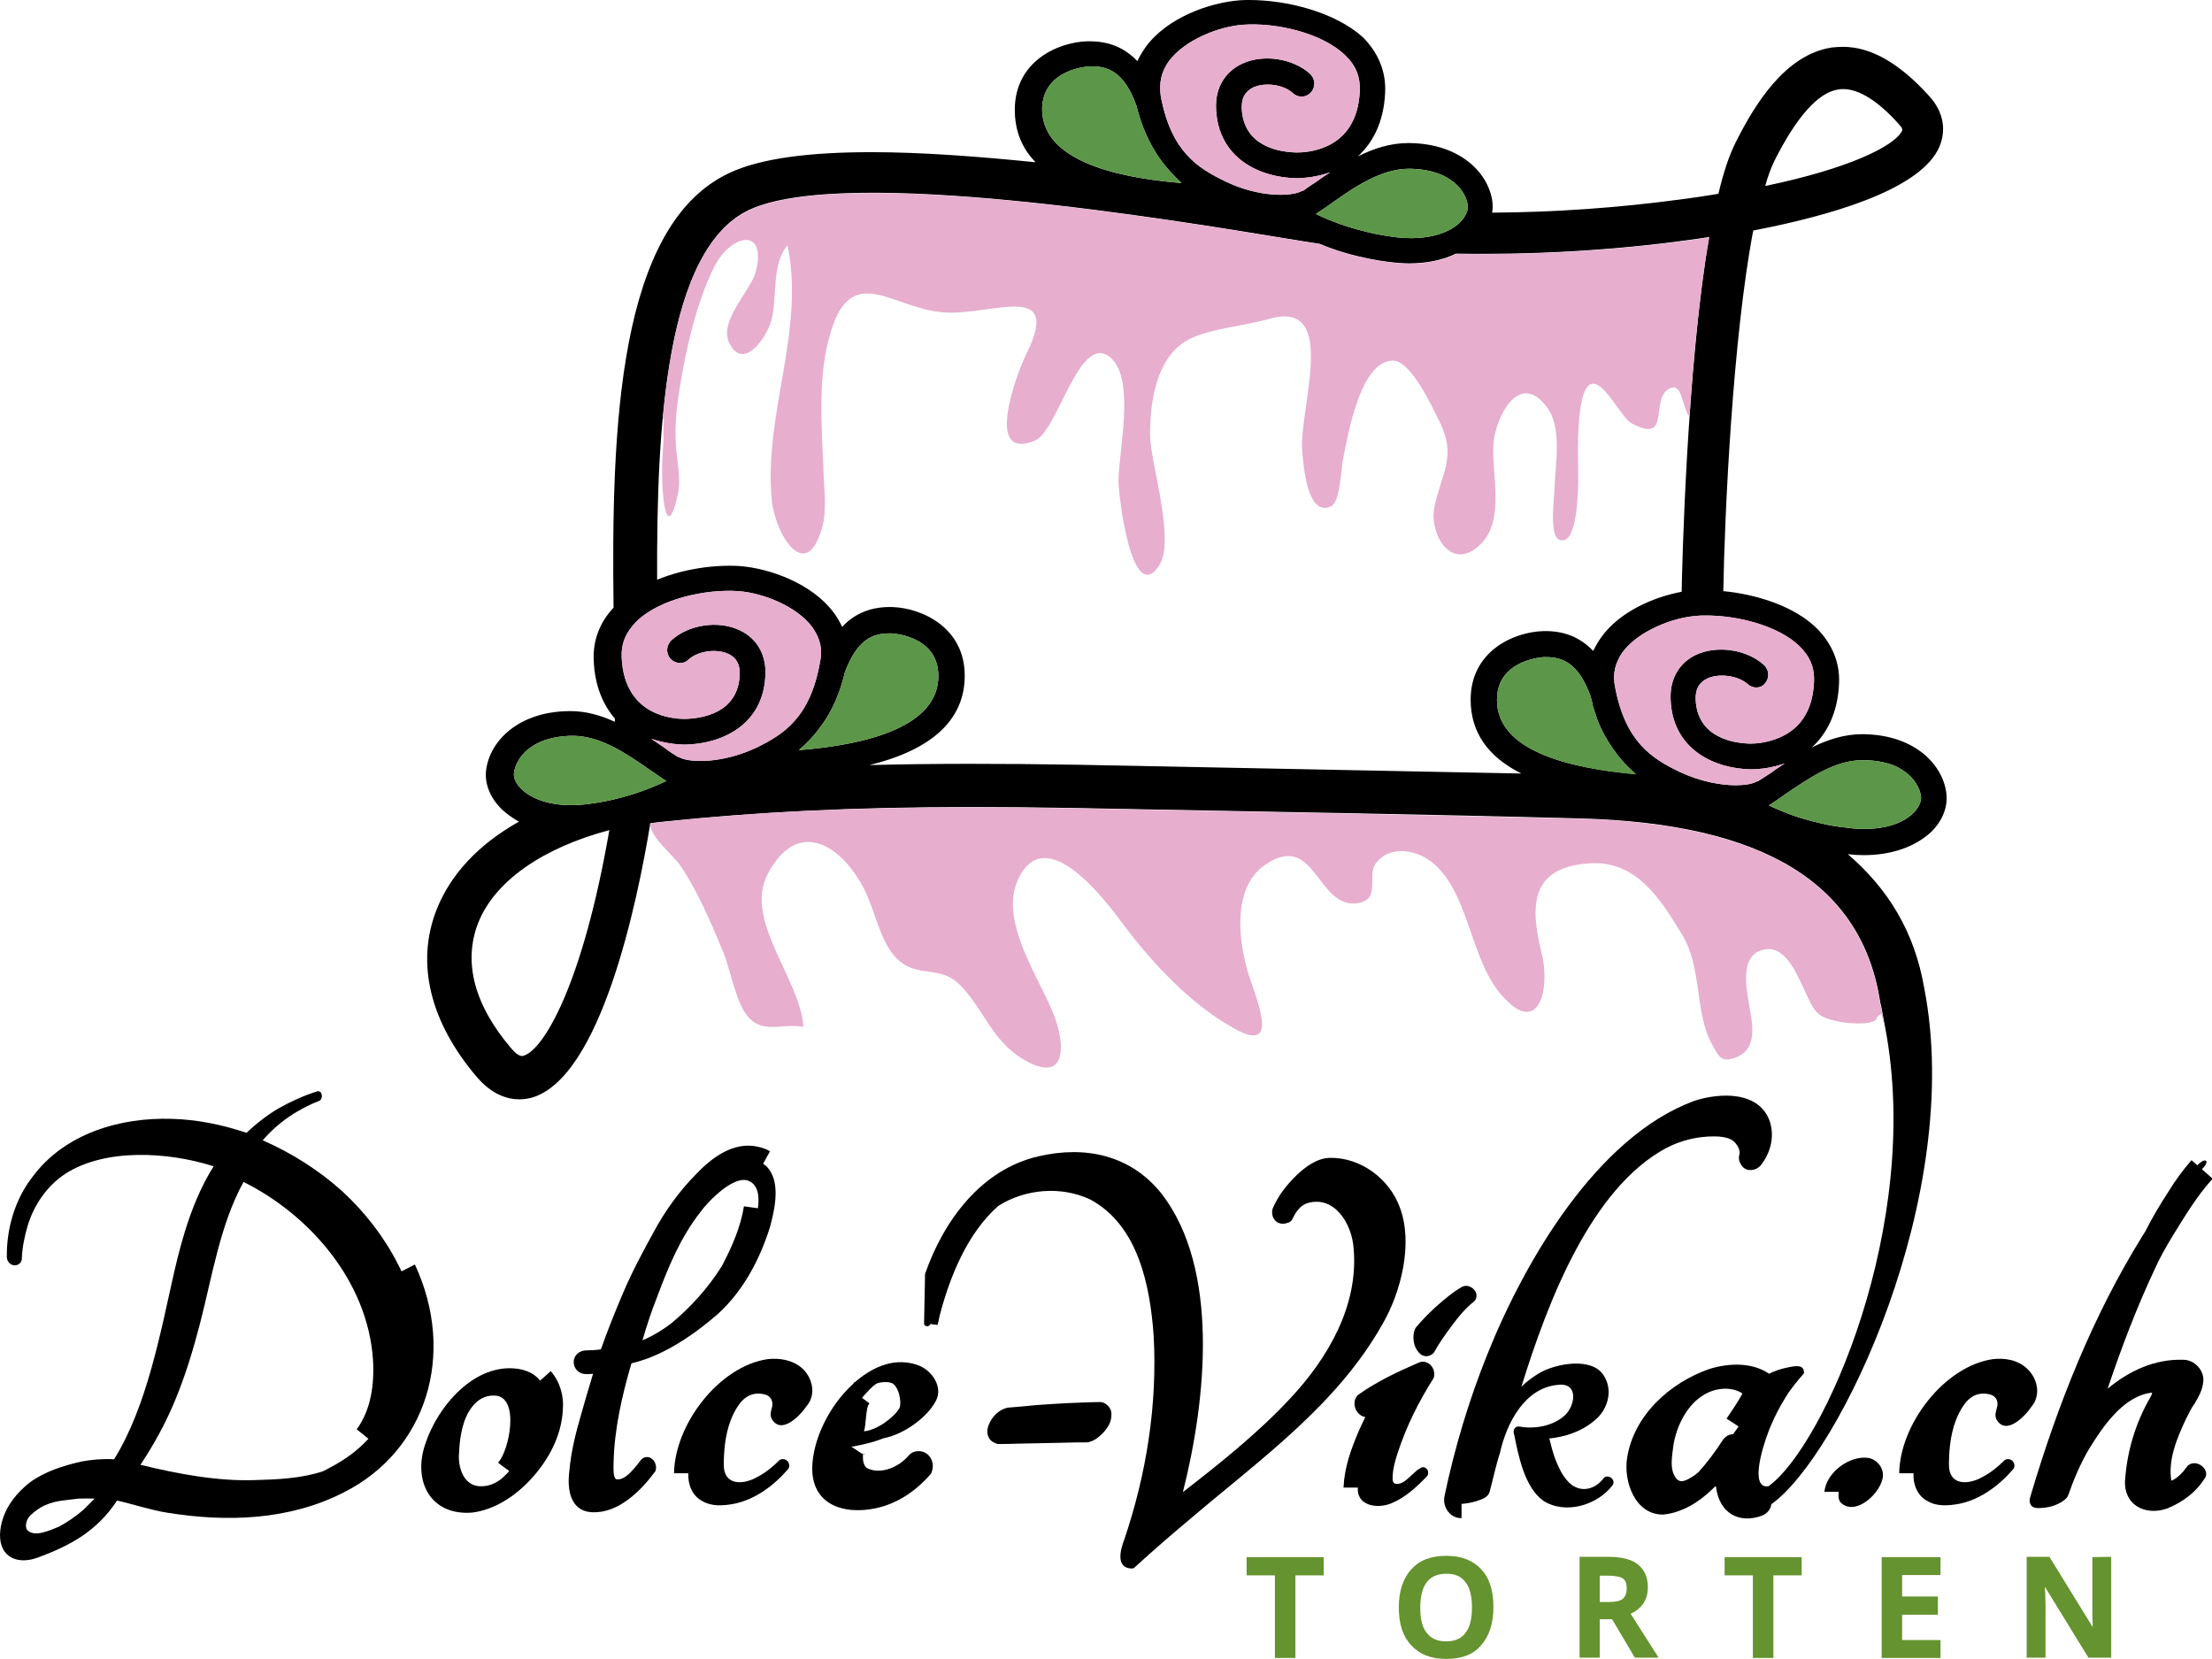
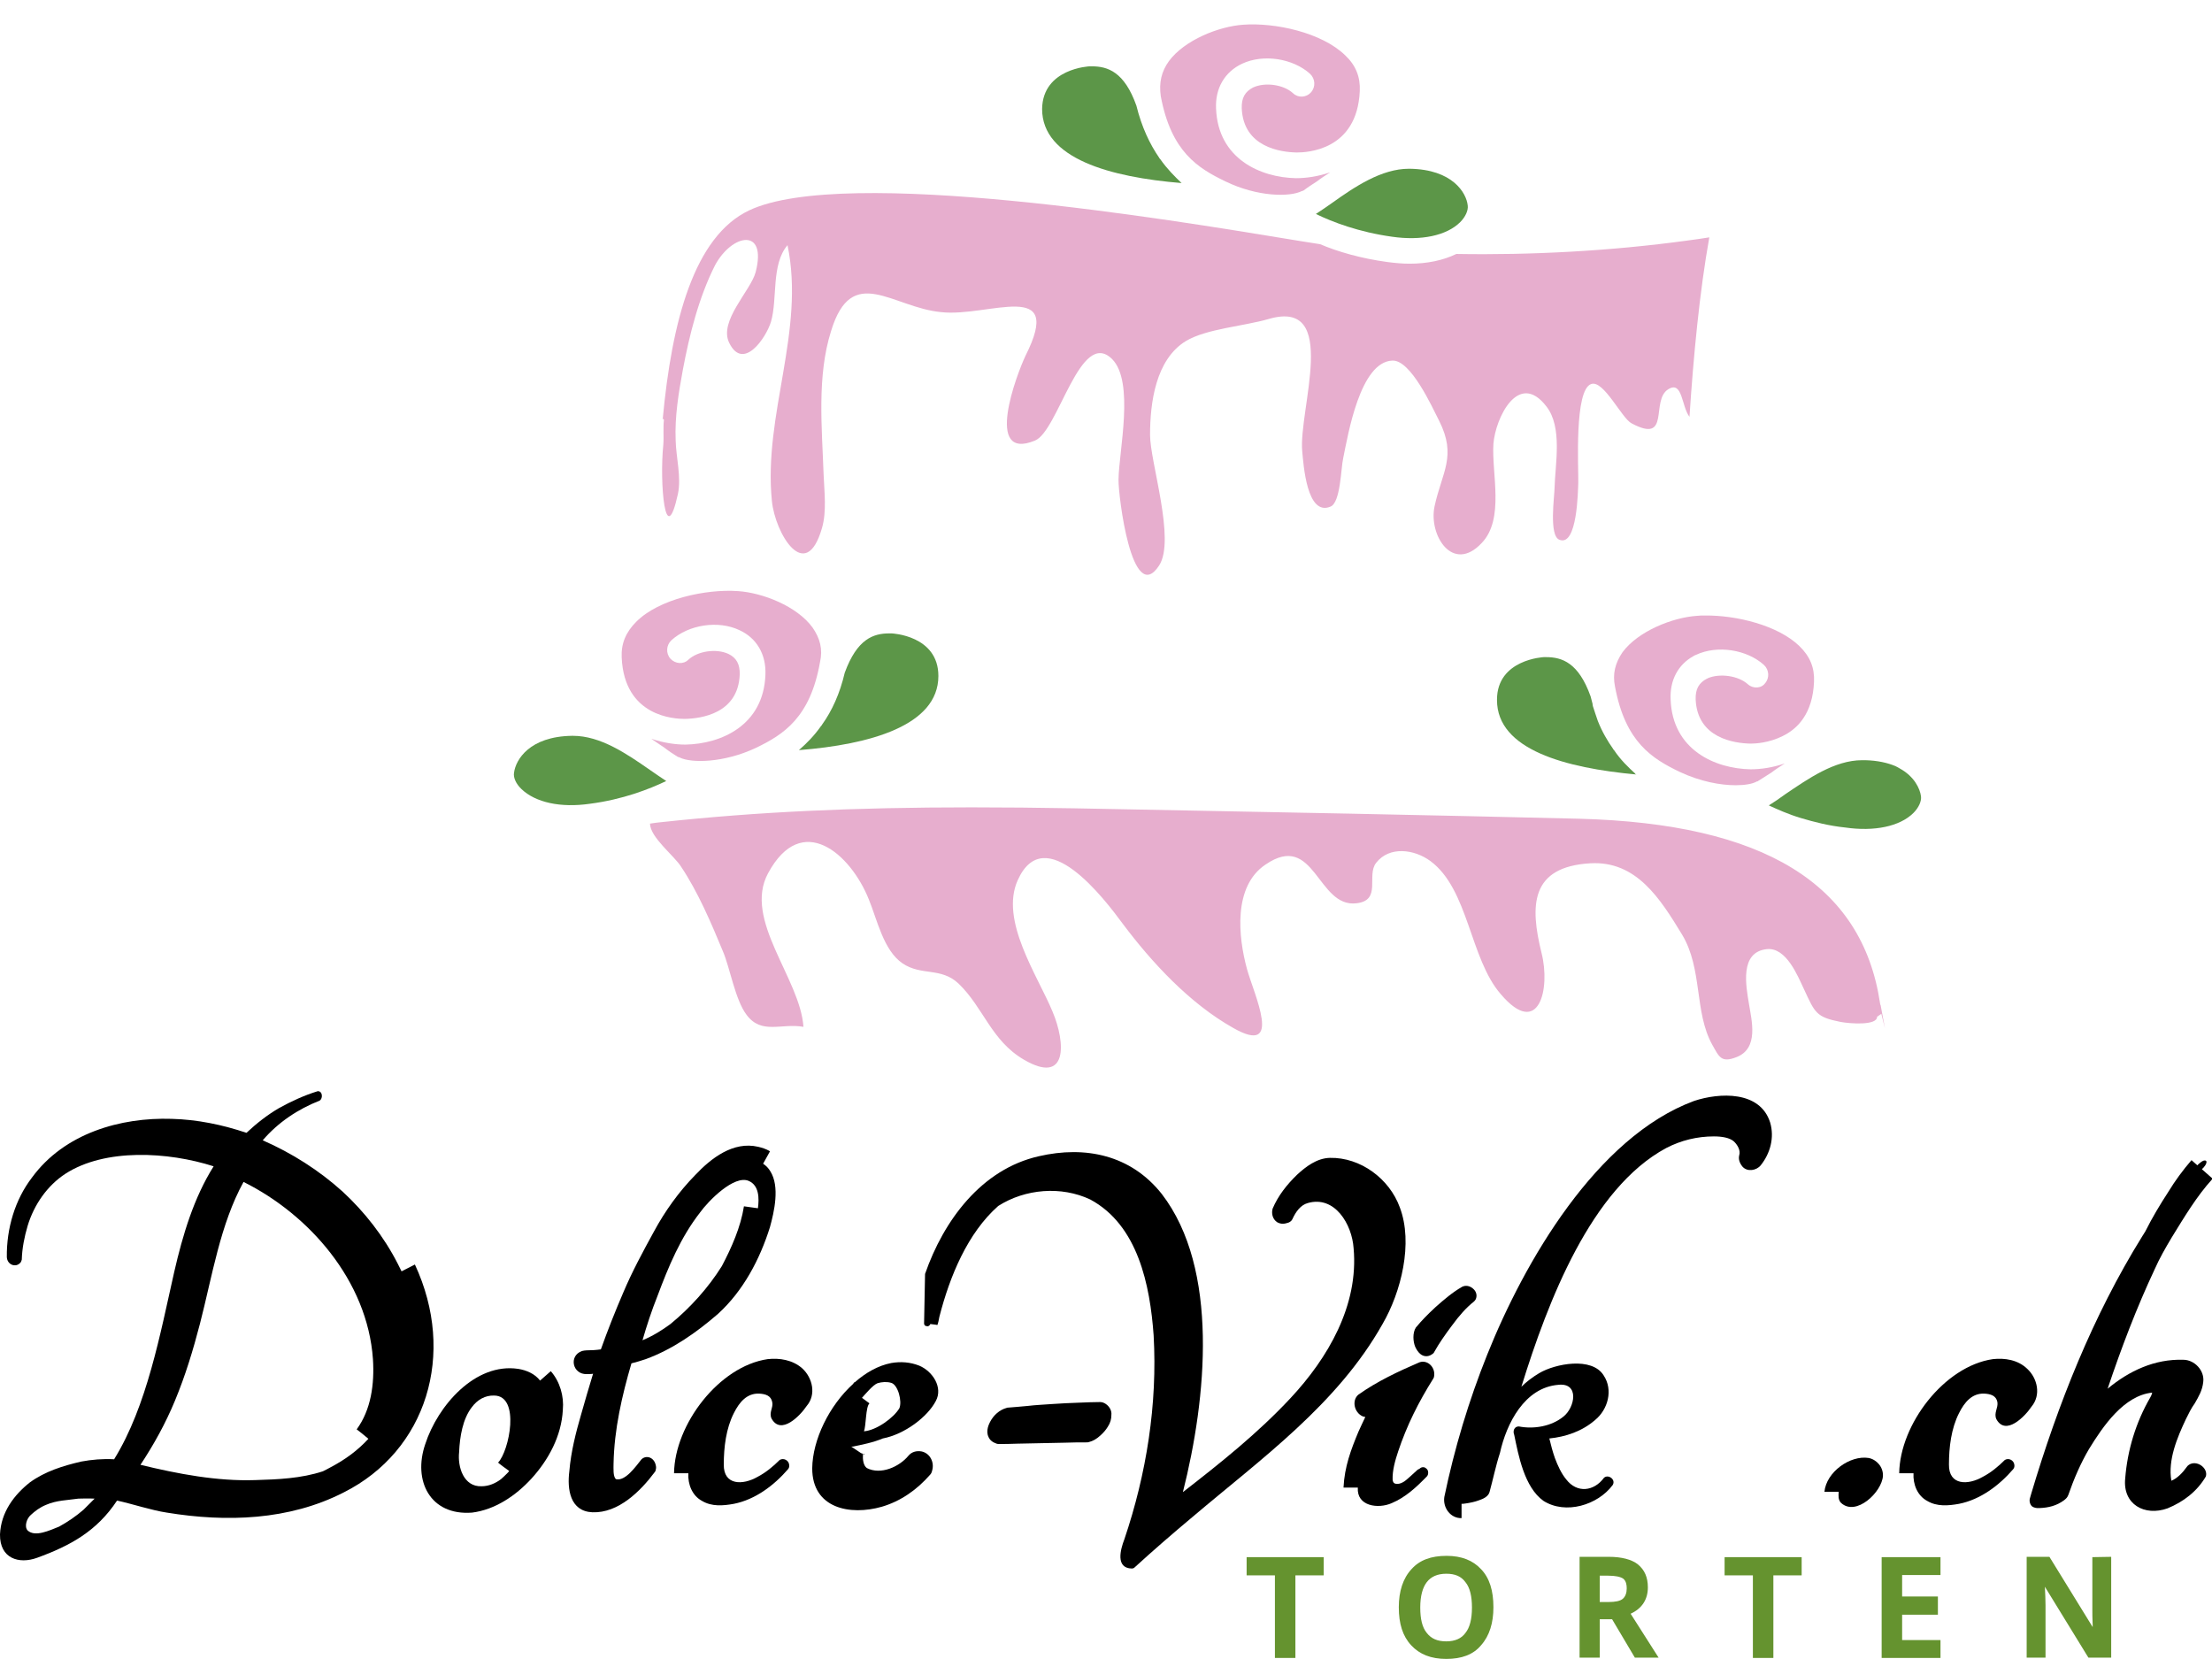
<svg xmlns="http://www.w3.org/2000/svg" version="1.1" id="Ebene_1_Kopie_2_Kopie" x="0px" y="0px" viewBox="0 0 680.3 510.2" style="enable-background:new 0 0 680.3 510.2;" xml:space="preserve">
  <style type="text/css">
	.st0{fill:#65932F;}
	.st1{fill:#5C9648;}
	.st2{fill:#E7AECE;}
	.st3{fill:none;}
</style>
  <g>
    <g>
      <path d="M574.7,448.4c-5.7-0.9-13,4.3-13.6,10.4h4.4c-0.1,1.1-0.2,2.5,0.7,3.4c4.6,4.3,12.6-3.3,12.9-8.3    C579.2,451.2,577.2,448.9,574.7,448.4z" />
-       <path d="M591.8,303.9c-3-17.4-11.1-30.5-23.5-41.2c1.7,0.2,3.4,0.3,4.9,0.3c8.6,0,15.9-2.6,20.8-7.2c3.5-3.5,5.1-7.7,4.6-11.8    c-1-8.6-9.5-18-25.5-18.2c-0.1,0-0.2,0-0.4,0c-5.5,0-10.7,1.7-15.5,4.1c4.5-4.1,8-10.4,8.4-19.7c0.3-6.5-2.2-12.3-6.9-17    c-6.8-6.7-18.3-10.4-28.7-11.4c0.4-23.7,2.9-77.8,9.2-110.9c23.3-4.5,49.9-12.1,56.7-24.6c3-5.7,2-11.9-2.8-17    c-9.1-10-17.8-14.9-26.3-14.9c-1.1,0-2.2,0.1-3.4,0.2c-14.4,2.2-23.7,17.5-29.5,29c-2.1,4.1-3.9,9.6-5.4,16    c-3.6,0.6-7.4,1.2-11.4,1.7c-19.2,2.6-39.1,4-58.2,4.1c0.2-1.1,0.2-2.2,0.1-3.2c-1-8.6-9.5-18-25.5-18.2c-0.1,0-0.2,0-0.4,0    c-5.5,0-10.7,1.7-15.5,4.1c4.5-4.1,8-10.4,8.4-19.7c0.3-6.5-2.2-12.3-6.9-17C410.5,3.7,395.8,0,384.2,0c-1,0-2,0-3,0.1    c-9.2,0.7-22.2,5.3-28.8,14.3c-1,1.4-1.9,2.9-2.6,4.4c-3.9-4.1-8.7-6.1-14.7-6.1c-0.3,0-0.6,0-0.8,0c-8.9,0.3-22.2,6.1-22.2,21.1    c0,6.3,2.1,11.7,6.4,16.1c-17.9-1.8-35.2-3.1-50.5-3.1c-18.6,0-34.1,1.8-43.9,6.5c-34.1,16.2-36.1,78.6-35.4,133.6    c-4.3,4.5-6.4,10.2-6.1,16.2c0.3,8,3,13.8,6.5,17.9c0,0.3,0,0.6,0,1c-4.3-2-8.9-3.3-13.7-3.3c-0.1,0-0.2,0-0.4,0    c-16,0.2-24.5,9.6-25.5,18.2c-0.5,4.1,1.2,8.3,4.6,11.8c1.6,1.5,3.5,2.9,5.5,4c-12.3,6.9-21,16.1-25.3,27    c-6.5,16.4-2.1,34.7,12.5,51.7c4.5,5.2,9.2,6.7,12.9,6.7c1.6,0,3-0.3,3.8-0.5c21.3-6.1,32.5-60,36.5-84.4c1.4-0.2,2.7-0.4,4-0.5    c28.8-3,58.4-4.5,94.9-4.5c10,0,20.5,0.1,31.8,0.3l15.7,0.3c42.2,0.8,94.8,1.7,139.4,2.9c56.7,1.5,86.9,20,92.5,56.7    c0,0.3,0.1,0.5,0.2,0.7l1.3,7c11.5,60.4-18.8,128.7-35.9,141c-0.4,0-0.7,0-1,0c-5-0.9,0.5-16,1.8-18.8c1.2-2.9,2.7-5.7,4.3-8.3    c1.6-2.7,3.6-5.1,5.6-7.4c0.2-0.2,0.3-0.4,0.2-0.6c0-3-4.4-1.5-6.1-1.2c-1.5,0.4-3.1,0.9-4.6,1.7c-5.3-3.6-12.4-3.3-18.3-1.5    c-12.2,4.2-23.4,14.3-25.4,27.5c-1.1,7.2,2.5,17.4,11.1,17.3c5.6-0.5,10.8-3.7,14.7-7.4c0.5-0.5,1-1,1.5-1.4c0,0.2,0,0.4,0.1,0.5    c1,7.8,7,11.3,14.2,8.6c1.5-0.6,2.6-2,2.8-3.5C565.7,447.8,604.2,367.6,591.8,303.9z M545.7,49.5c6.9-13.7,13.6-21.2,19.8-22    c0.5-0.1,0.9-0.1,1.4-0.1c4.8,0,10.7,3.6,17.1,10.8c1.3,1.4,1.1,1.7,0.9,2.2c-2.6,4.7-16.5,11.5-42,16.8    C543.7,54.2,544.7,51.6,545.7,49.5z M433.3,51.9c0.1,0,0.2,0,0.3,0c13.1,0.2,17.4,7.4,17.8,11.3c0.2,1.5-0.7,3.5-2.3,5.1    c-4.2,4.2-12.1,5.8-21,4.5c-10.1-1.4-18.3-4.5-23.4-7c1.6-1,3.4-2.3,5-3.4C416.7,57.4,424.9,51.9,433.3,51.9z M359.5,18.8    c4.8-6.5,15.4-10.7,22.9-11.2c9.8-0.7,24.1,2.4,31.3,9.4c3.3,3.1,4.7,6.7,4.5,11c-0.8,18.3-16.3,18.9-19.4,18.9    c-4.9-0.1-16.4-1.6-16.9-13.6c-0.1-3.2,1-5.1,3.5-6.4c3.7-1.7,9.4-0.9,12.3,1.8c1.6,1.5,4.1,1.3,5.5-0.3c1.5-1.7,1.3-4.2-0.3-5.7    c-5.2-4.7-14.3-6.2-20.9-3.1c-5.3,2.5-8.3,7.5-8,13.8c0.6,15.4,13.6,21.2,24.6,21.4c3.1,0,6.7-0.5,10.5-1.8    c-1.4,0.9-2.8,1.8-4.1,2.8c-1.4,0.9-2.8,1.8-4.1,2.8c-0.2,0.1-0.4,0.1-0.6,0.2c-3.6,1.8-13.5,1.8-23.4-3    c-8.5-4.1-16.7-9.1-19.9-26.2C356.4,25.4,357.2,22,359.5,18.8z M335.1,20.4c0.2,0,0.5,0,0.7,0c4.9,0,10,1.7,13.7,12.1    c1.6,6.5,4.1,11.8,7,16l0.1,0.2l0.2,0.2c2.1,3,4.4,5.3,6.6,7.4c-21.9-1.8-42.9-7.5-42.9-22.8C320.7,21,335.1,20.4,335.1,20.4z     M161,324.7c-0.4,0.1-1.5,0.4-3.7-2.2C145.9,309.2,142.4,296,147,284c5.1-13.1,20.1-23.3,40.4-28.7    C179.2,302.8,167.2,322.9,161,324.7z M181.4,247.2c-9,1.3-16.7-0.4-21-4.5c-1.7-1.6-2.6-3.6-2.3-5.1c0.5-3.9,4.7-11.1,17.8-11.3    c0.1,0,0.2,0,0.3,0c8.5,0,16.5,5.5,23.7,10.5c1.7,1.2,3.5,2.4,5,3.4C199.7,242.7,191.5,245.9,181.4,247.2z M232.5,230    c-10,4.7-19.9,4.7-23.4,3c-0.2-0.1-0.4-0.2-0.6-0.2c-1.3-0.8-2.7-1.7-4.1-2.8c-1.3-0.9-2.7-1.8-4.1-2.8c3.8,1.3,7.5,1.8,10.5,1.8    c11-0.2,24-5.9,24.6-21.4c0.3-6.3-2.7-11.4-8-13.8c-6.5-3.1-15.6-1.7-20.9,3.1c-1.6,1.5-1.8,4-0.3,5.7c1.5,1.6,4,1.8,5.5,0.3    c2.9-2.7,8.6-3.5,12.3-1.8c2.5,1.2,3.6,3.2,3.5,6.4c-0.5,12-11.9,13.5-16.9,13.6c-3.1,0-18.6-0.6-19.4-18.9    c-0.2-4.3,1.3-7.8,4.5-11c7-7,21.4-10.1,31.3-9.4c7.5,0.5,18.1,4.6,22.9,11.2c2.3,3.3,3.2,6.7,2.3,10.6    C249.2,220.7,241,225.9,232.5,230z M252.5,223.3l0.2-0.2l0.1-0.2c3.1-4.3,5.5-9.6,7-16c3.8-10.4,8.8-12.1,13.7-12.1    c0.2,0,0.5,0,0.7,0c0.1,0,14.4,0.6,14.4,13.1c0,15.3-21.2,21.1-42.9,22.8C248.1,228.6,250.4,226.3,252.5,223.3z M347.1,235.5    l-15.7-0.3c-23.9-0.4-44.8-0.4-64,0.1c19.5-4.8,29.3-14.1,29.3-27.5c0-14.9-13.3-20.8-22.2-21.1c-6.3-0.2-11.5,1.8-15.5,6.1    c-0.7-1.5-1.5-3-2.6-4.4c-6.6-8.9-19.6-13.6-28.8-14.3c-7.7-0.5-17.3,0.8-25.5,4.2c-0.2-47.6,2.7-101.5,28.2-113.7    c29.4-13.9,131.4,3.2,165,8.7l4.9,0.8c1.9,0.3,3.9,0.6,5.7,0.9c5.4,2.3,12.6,4.4,20.8,5.5c2.3,0.3,4.6,0.5,6.7,0.5    c5.4,0,10.3-1,14.4-3c22.9,0.4,47.5-0.9,70.9-4.1c2.2-0.3,4.5-0.6,6.9-1c-6.9,41.2-8.3,102.3-8.4,109.1c-8.6,1.6-19,6.1-24.6,13.8    c-1,1.4-1.9,2.9-2.6,4.4c-4.1-4.3-9.2-6.3-15.5-6.1c-8.9,0.3-22.2,6.1-22.2,21.1c0,9.9,5.2,17.5,15.6,22.7    C427.9,237.1,383.6,236.2,347.1,235.5z M460.4,215.3c0,0,0,0,0-0.1c0-12.4,14.3-13.1,14.4-13.1c0.2,0,0.5,0,0.7,0    c4.9,0,10,1.7,13.7,12.1c0.2,0.8,0.4,1.5,0.6,2.3c0,0.1,0,0.1,0,0.2c0,0.2,0.1,0.3,0.1,0.5c0.5,1.5,1,3.1,1.5,4.5    c1.3,3.3,3,6.2,4.7,8.6l0.1,0.2l0.2,0.2c2,3,4.4,5.3,6.6,7.3c-0.1,0-0.2,0-0.2,0c0.2,0,0.3,0.1,0.4,0.1    C481.6,236.2,460.4,230.6,460.4,215.3z M540.6,240.3c0,0-0.1,0-0.2,0c-0.1,0-0.1,0.1-0.2,0.1c-1.3,0.7-3.6,1.1-6.4,1.1    c-4.6,0-10.8-1.1-17.2-4.1c-8.5-4.1-16.7-9.1-19.9-26.2c-0.8-3.9,0-7.2,2.3-10.6c4.8-6.5,15.4-10.7,22.9-11.2    c0.8-0.1,1.6-0.1,2.5-0.1c9.6-0.1,22.4,3,29,9.4c3.3,3.2,4.7,6.7,4.5,11c-0.4,9.8-5.1,14.5-9.7,16.7c-4.2,2.1-8.4,2.3-9.8,2.3    c-4.9-0.1-16.4-1.6-16.9-13.6c-0.1-3.2,1-5.1,3.5-6.4h0.1c0,0,0.1,0,0.1-0.1c3.7-1.6,9.4-0.8,12.3,1.8c1.2,1.1,2.9,1.3,4.2,0.7    c0.4-0.2,0.8-0.5,1.1-0.9c1.5-1.7,1.3-4.2-0.3-5.7c-5.2-4.7-14.3-6.2-20.9-3.1c-0.3,0.1-0.5,0.2-0.8,0.4c-4.7,2.6-7.3,7.4-7,13.4    c0.6,15.4,13.6,21.2,24.6,21.4c3.1,0,6.7-0.5,10.5-1.8c-1.4,0.9-2.8,1.8-4.1,2.8c-1.2,0.8-2.6,1.7-4,2.6L540.6,240.3z     M553.9,251.6c-4-1.2-7.3-2.7-9.9-3.9c1.6-1,3.4-2.2,5-3.4c7.1-4.8,15.2-10.5,23.7-10.5h0.1c0.1,0,0.1,0,0.2,0h0.1    c0.2,0,0.4,0,0.6,0c3.8,0.1,6.8,0.8,9.2,1.8c0.1,0,0.1,0.1,0.2,0.1c0.4,0.2,0.8,0.4,1.1,0.6c4.6,2.5,6.3,6.3,6.6,8.6    c0.2,1.5-0.7,3.5-2.3,5.1c-4.2,4.2-12.1,5.8-21,4.5C562.6,254,557.9,252.8,553.9,251.6z M534.7,438.7c-0.5,0.8-1.1,1.5-1.7,2.4    c-1.1,0-2.2,0.5-3.1,1.7c-2.2,3.4-4.8,7-7.7,10.1c-0.3,0.3-0.7,0.5-1,0.8c-1.6,1-3.9,2.7-5.4,1.3c-2.6-2.8-1.5-7.3-1.1-10.8    c1.1-6.2,4.4-12.3,9.3-15.2c3.4-2.1,7.9-2.6,11.3-0.8c0.2,0.1,0.4,0.3,0.6,0.4c-1.5,2.7-3.2,5.2-4.9,7.7L534.7,438.7z" />
      <path d="M166.1,424.6c-1.6-2.1-4.2-3.2-6.7-3.6c-13.3-2-24.8,11.4-28.6,23.1c-3.9,11.3,1.5,22.1,14.4,21.1    c7.1-0.9,13.4-5.2,18.2-10.4c5.3-5.8,9.3-13.2,9.7-21.2c0.4-4.2-0.9-8.7-3.7-11.9L166.1,424.6z M156.6,452.4    c-0.2,0.3-0.4,0.5-0.6,0.7c-0.6,0.6-1.2,1.2-1.9,1.8c-1.7,1.3-3.8,2.2-6,2.2c-5.5,0.2-7.4-5.9-6.9-10.5c0.2-4.7,1.1-10.2,3.9-13.8    c1.7-2.3,4.1-3.7,6.9-3.6c8.1,0.1,4.6,17.1,1.2,20.6C153.1,449.9,156.6,452.4,156.6,452.4z" />
      <path d="M236.1,418c-15,2.2-28.6,20.1-28.8,35.1h4.4c-0.2,3.4,1.2,6.9,4.2,8.5c3,1.8,6.5,1.5,9.8,0.9c6.6-1.3,12.4-5.7,16.7-10.7    c0.3-0.4,0.4-0.8,0.3-1.4c-0.2-1.3-1.7-2.1-2.9-1.4c-2,2-4.3,3.9-6.8,5.2c-4.5,2.6-10.5,2.7-10.4-3.8c0-5.3,0.7-11.1,3.1-15.8    c1.7-3.4,4-6.1,7.7-6c2,0.1,3.7,0.6,4.1,2.6c0.4,1.7-1.1,3.2-0.2,5.1c2.9,5.2,8.8-0.9,10.8-3.9c3-3.5,1.8-8.6-1.3-11.5    C243.8,418.2,239.7,417.6,236.1,418z" />
      <path d="M265.8,447.3c0-0.1,0-0.1,0-0.1c0,0-0.1-0.1-0.2-0.1C265.6,447.3,265.7,447.7,265.8,447.3z" />
      <path d="M282.7,420c-2.8-1.1-5.7-1.3-8.6-0.8c-4.1,0.8-7.9,3-11.3,6l-0.1-0.1c-0.1,0.2-0.2,0.3-0.3,0.5    c-7.4,6.7-12.5,17.2-12.6,26c0,12.3,11.6,14.6,21.4,11.8c5.8-1.7,10.8-5.2,14.9-9.9c0.3-0.3,0.5-0.8,0.6-1.3    c0.7-2.4-0.6-5.2-3.2-5.8c-1.6-0.3-3.1,0.1-4.1,1.3c-2.8,3.4-8.5,6-12.8,3.8c-1.1-0.8-1.3-2.7-1.2-4.2c0-0.1,0-0.2,0-0.2    c-0.1,0-0.3-0.1-0.6-0.2l-3-2c0.2,0,0.3,0,0.5,0c2.8-0.6,6.1-1.2,9.2-2.5c6.8-1.3,13.8-6.7,16.3-11.5    C290.1,426.7,286.8,421.7,282.7,420z M276.6,433.1c-1.7,2.9-7,6.8-10.9,7.1c0.7-1.7,0.5-7.5,1.7-8.6l-2.3-1.7c1-1.1,3.4-4,4.8-4.5    c1.3-0.4,2.9-0.5,4.2-0.1C276.2,425.9,277.5,431,276.6,433.1z" />
      <path d="M339.6,431.5c-0.4-0.2-0.8-0.3-1.2-0.3c-1.9,0-4.3,0.1-6.8,0.2c-2.6,0.1-5.2,0.2-7.9,0.4c-2.7,0.2-5.2,0.3-7.7,0.6    c-2.3,0.2-4.3,0.4-5.8,0.5c-0.2,0-0.4,0-0.6,0.1c-2.2,0.6-4,2.2-5.1,4.3c-0.3,0.6-1.4,2.7-0.5,4.6c0.4,1,1.3,1.7,2.5,2.1    c0.2,0.1,0.5,0.1,0.7,0.1c1.5,0,3.5,0,5.7-0.1l14.6-0.3c2.5-0.1,4.7-0.1,6.7-0.1c0.2,0,0.5,0,0.7-0.1c1.2-0.3,2.3-0.9,3.5-2    c0.9-0.8,1.7-1.7,2.3-2.7c0.8-1.2,1.1-2.4,1.1-3.6C342,433.7,341,432.2,339.6,431.5z" />
      <path d="M430.5,371.3c-3.2-8.8-12.1-15.4-21.5-15.2c-4,0.1-7.4,2.7-10.1,5.2c-3.1,3-5.8,6.4-7.5,10.4c-0.4,1.4-0.1,3.2,1.4,4.2    c1.3,0.7,2.3,0.5,3.5,0.1c0.5-0.2,1-0.6,1.2-1.1c1-2.2,2.5-4.3,4.7-4.9c8.3-2.4,13.6,6.5,14.1,13.9c1.6,17.6-7.9,33.8-19.5,46.2    c-10,10.7-21.4,19.8-33,28.8c7.3-28.9,11.2-68.7-6.5-91.7c-9.5-12-23.5-14.9-37.8-11.6c-17.7,4-29.3,19.8-35,36.2l-0.3,15.2    c0,0.1,0,0.3,0.1,0.4c0,0.1,0.1,0.1,0.1,0.2c0.2,0.2,0.6,0.3,0.9,0.3c0.1,0,0.2,0,0.3-0.1c0.2-0.1,0.4-0.3,0.5-0.5v-0.1    c1.1,0.1,2.2,0.3,2.2,0.3c0.2-0.5,0.5-1.8,0.6-2.5c3.2-12.5,8.7-25.8,18.1-34.1c8.3-5.3,19.4-6.2,28.3-2    c14.7,7.9,18.4,26.4,19.5,41.8c1.2,21.2-2.2,42.6-9,62.7c-1.2,3.1-2.8,8.9,2.3,9c0.3,0,0.6-0.1,0.8-0.3    c5.8-5.3,11.8-10.5,17.9-15.6c21.1-17.9,44.5-34.6,58.4-59.3C430.9,397.4,434.7,382.3,430.5,371.3z" />
      <path d="M436.5,419c-6.5,2.8-12.9,5.8-18.7,9.9c-2.1,1.7-1.4,5.5,1.3,6.7c0.2,0.1,0.5,0.1,0.8,0.2c-0.7,1.4-1.4,3-2.1,4.5    c-2.3,5.5-4.3,10.8-4.6,17.2h4.4c-0.4,5.8,6.3,6.6,10.4,4.8c4.3-1.8,7.7-5,10.9-8.3c0.3-0.4,0.4-0.8,0.3-1.5    c-0.1-0.5-0.5-0.9-0.9-1.1c-0.4-0.3-1.2-0.2-1.6,0.2l-0.1,0.1L436,452l-2.3,2.1c-0.6,0.5-1.6,1.5-2.3,1.8    c-0.7,0.4-1.6,0.6-2.3,0.4c-0.6-0.2-0.7-0.6-0.8-1.2c-0.1-2.9,0.8-6,1.7-8.7c1.3-3.9,2.9-7.8,4.7-11.5c1.8-3.7,3.9-7.4,6.1-10.9    c0.2-0.3,0.3-0.7,0.3-1.1C441.3,420.3,438.9,418.1,436.5,419z" />
      <path d="M493.3,454.5c-3.1,4.2-8.3,4.8-11.6,0.5c-1.5-1.8-2.6-4.2-3.5-6.6c-0.7-2-1.2-3.9-1.7-6c5-0.5,10.1-2.2,14.1-5.7    c3.9-3.2,5.6-9.2,2.6-13.7c-3.6-5.8-14.9-3.6-19.8-0.7c-2,1.2-3.9,2.6-5.5,4.2c8.2-26.5,21.5-61,44.5-73.4    c4.6-2.4,9.6-3.6,14.7-3.6c2.5,0,4.8,0.4,6.1,1.5c1.1,1,2.2,2.8,1.7,4.3c-0.3,1.2,0.1,2.4,1,3.5c1.5,1.7,4.3,1.2,5.6-0.4    c2.9-3.6,4.3-8.5,2.9-13.2c-3.1-9.8-15.6-9.2-23.4-6.6c-30,11.1-52.2,49.5-63.6,78c-5.7,14.2-10.1,28.9-13.2,43.8    c-0.5,3.3,1.9,6.6,5.3,6.5v-4.4c0.3,0,0.7,0,1.2-0.1c1.4-0.2,2.9-0.5,4.2-1c1.2-0.4,2.8-1.1,3.2-2.5c1-3.6,2-8.4,3.2-12    c2-9.1,7.6-20.2,18-21c6.5-0.7,5.1,7,1.5,9.8c-3.7,3-9.1,3.9-13.7,3c-1.4,0-1.9,1.4-1.4,2.6c1.3,6.3,3.1,16.1,9,20.3    c6.8,4.3,16.7,1.3,21.3-4.9C497,455,494.6,453.3,493.3,454.5z" />
      <path d="M614,436.5c2.9,5.2,8.8-0.9,10.8-3.9c3-3.6,1.8-8.7-1.3-11.6c-2.9-2.8-6.9-3.4-10.6-3c-15,2.2-28.6,20.1-28.8,35.1h4.4    c-0.2,3.4,1.2,6.9,4.2,8.5c3,1.8,6.5,1.5,9.8,0.9c6.6-1.3,12.4-5.7,16.7-10.7c0.3-0.4,0.4-0.8,0.3-1.4c-0.2-1.3-1.7-2.1-2.9-1.4    c-2,2-4.3,3.9-6.8,5.2c-4.5,2.6-10.5,2.7-10.4-3.8c0-5.3,0.7-11.1,3.1-15.8c1.7-3.4,4-6.1,7.7-6c2,0.1,3.7,0.6,4.1,2.6    C614.6,433,613.1,434.6,614,436.5z" />
      <path d="M673.2,450.5c-0.3,0.2-0.5,0.4-0.7,0.7c-1.1,1.6-2.9,3.5-4.7,4.2c-1.1-6.4,1.8-13.3,4.5-19c0.8-1.6,1.6-3.3,2.7-4.8    c1.2-2.1,2.3-3.9,2.6-6.5c0.5-3.6-2.7-6.9-6.1-6.9c-8.8-0.3-16.7,3.4-23.3,8.9c4.2-12.5,8.9-24.9,14.5-36.8    c1.5-3.4,3.3-6.5,5.2-9.7c3.9-6.3,7.6-12.6,12.6-18.1l-3.3-2.9c0.1-0.2,0.3-0.3,0.4-0.4c0.4-0.5,0.9-1,1-1.7c0-0.1,0-0.1,0-0.2    c0-0.3-0.3-0.4-0.5-0.4c-0.7,0-1.3,0.6-1.8,1c-0.2,0.1-0.3,0.3-0.5,0.5c-0.9-0.8-1.8-1.6-1.8-1.6c-2.6,3-5.1,6.4-7.1,9.7    c-2.6,4-5,8-7.1,12.2c-0.3,0.5-0.7,1.1-1,1.6c-15.2,24.5-25.9,51.6-34.1,79.1l-0.4,1.4c-0.3,0.9,0.1,2.3,1,2.7    c0.9,0.4,1.5,0.3,2,0.3c2.7-0.1,5.2-0.7,7.5-2.4c0.5-0.4,1-0.8,1.3-1.6c1.7-4.9,3.8-9.8,6.4-14.2c4.3-7,10.7-16.4,19.4-17.3    c0,0.1-0.1,0.3-0.1,0.4c-0.1,0.4-0.3,0.7-0.5,1.1c-4.4,7.6-7,16.1-7.7,24.9c-0.8,8,6,11.7,13,9.2c4.9-2,9.1-5.2,11.8-9.8    C679.2,451.5,675.6,448.9,673.2,450.5z" />
      <path d="M197.3,448.8c-1.7,2.1-5,6.9-7.9,6.1c-0.9-0.9-0.7-3.3-0.7-4.8c0.2-10.5,2.6-20.9,5.5-30.8c1.5-0.4,3-0.8,4.4-1.3    c8.2-3,15.5-8.1,22.2-13.9c7.8-7.1,12.9-16.8,16-26.7c1.3-4.7,3.1-12.5,0.1-17.2c-0.6-1-1.3-1.7-2.2-2.3l2.1-3.8l-0.3-0.2    c-0.9-0.5-2-0.9-3.3-1.2c-7.7-1.8-14.5,3.5-19.4,8.7c-5,5.1-9.3,11.1-12.7,17.4c-3.4,6.2-6.7,12.3-9.4,18.7    c-2.5,5.8-4.8,11.6-6.9,17.5c-1.4,0.2-3,0.3-4.4,0.3c-0.5,0-0.9,0.1-1.4,0.2c-4.2,1.5-2.9,7.3,1.5,7.1h0.1h0.2c0,0,1.1,0,1.6-0.1    c-1.3,4.2-2.5,8.4-3.7,12.6c-1.6,5.5-3.1,11.4-3.6,17.4c-0.7,5.5,0.2,12.3,7.1,12.6c8,0.3,14.8-6.5,19.2-12.4l0.2-0.3    c0.1-0.5,0.3-1,0.1-1.7C201.2,448.2,198.8,447.4,197.3,448.8z M202.2,398.6c3.4-9.1,7.1-18,13.1-25.7c2.5-3.5,10.5-11.7,15-9.7    c3.2,1.4,3.2,5.4,2.8,8.4l-4.3-0.6c-1,6.4-3.8,12.7-6.8,18.4c-4.2,6.7-9.7,12.8-15.8,17.8c-2.7,2-5.5,3.7-8.6,5    C198.9,407.7,200.4,403.1,202.2,398.6z" />
      <path d="M453.3,400.3c0.2-0.2,0.4-0.4,0.5-0.6c0.5-0.9,0.5-2.4-0.9-3.5c-1.4-1.1-2.7-0.7-3.1-0.5c-0.1,0-0.2,0.1-0.2,0.1    c-2.8,1.6-5.4,3.8-8.1,6.2c-2.6,2.4-4.5,4.4-5.8,6c-0.1,0.1-0.1,0.1-0.2,0.2c-0.6,0.9-0.8,2-0.8,3.1c0,1,0.2,2,0.5,2.8    c0.4,0.9,0.9,1.7,1.6,2.3c0.6,0.5,1.2,0.7,1.9,0.7s1.4-0.3,2-0.8c0.2-0.1,0.3-0.3,0.4-0.5c1.5-2.7,3.4-5.4,5.5-8.2    C448.8,404.6,450.9,402.2,453.3,400.3z" />
      <path d="M127.6,388.9l-4.1,2.1c-0.4-0.8-0.8-1.6-1.2-2.4c-4.3-8.4-10.2-15.9-16.9-22.1c-7.3-6.6-15.7-11.9-24.6-15.8    c4.8-5.6,10.9-9.6,17.5-12.2c1.1-0.7,0.9-3-0.6-2.9c-4.2,1.3-8.1,3.1-11.9,5.2c-3.6,2.1-6.9,4.7-10,7.6c-7.4-2.5-15.2-4.1-23-4.3    c-15.7-0.5-33,4.4-43,18.1C4.6,369,2,377.8,2.1,386.6c0.1,2.4,2.8,3.4,4.2,1.7c0.2-0.2,0.3-0.6,0.4-0.9c0.1-3.5,0.8-7,1.8-10.4    c2-6.6,6.1-12.4,11.6-16c12.2-7.9,31.6-6.8,45.6-2.3c-6.1,9.7-9.5,21.1-12.1,32.4c-4.3,19-8.4,41.4-18.5,57.7    c-3.4-0.2-6.9,0.1-10.1,0.7c-5.6,1.3-11.1,3-15.8,6.4c-4.8,3.8-8.9,9.1-9.2,16c-0.1,7.5,5.9,9.2,11.4,7.2    c10.2-3.7,18.4-8.2,24.6-17.6c5,1.1,10.6,3,15.3,3.7c18.3,3,37.6,2.4,54.4-6.2C131.2,446.2,140.4,416.4,127.6,388.9z M25.7,464.3    c-2.3,2-4.8,3.7-7.5,5.2c-3,1.2-7.4,3.3-9.7,1.2c-1.1-1.2-0.3-3.7,1-4.8c1.2-1.1,2.7-2.3,4.7-3.1c3.2-1.4,6.5-1.4,9.9-1.9    c0,0,3.4-0.1,5,0L25.7,464.3z M113.3,442.5c-3.2,3.5-7.1,6.4-11.7,8.8c-0.7,0.4-1.5,0.8-2.3,1.2c-6.7,2.2-13.8,2.5-20.8,2.7    c-11.7,0.4-23.8-1.9-35.3-4.7c0,0,0,0,0,0l-0.4-0.1c0.1,0,0.3,0.1,0.4,0.1c4.1-6.2,7.7-12.7,10.6-19.7c3.2-7.7,5.6-15.6,7.7-23.7    c3.8-14.7,6.2-30.5,13.4-43.6c20.1,10,38.1,30.3,39.8,54.5c0.5,7.7-0.6,15.6-5,21.6C109.9,439.7,112.5,441.8,113.3,442.5z" />
    </g>
    <g>
      <polygon class="st0" points="383.4,484.5 392.1,484.5 392.1,509.9 398.4,509.9 398.4,484.5 407.1,484.5 407.1,478.9 383.4,478.9       " />
      <path class="st0" d="M444.9,478.5c-4.8,0-8.3,1.3-10.8,4.1c-2.6,2.8-3.9,6.8-3.9,11.7c0,5.1,1.2,8.9,3.8,11.7s6.1,4.2,10.8,4.2    s8.3-1.3,10.7-4.2c2.6-2.9,3.8-6.9,3.8-11.7c0-5.1-1.2-9-3.8-11.7C453,479.9,449.5,478.5,444.9,478.5z M452.7,494.4    c0,3.6-0.7,6.2-2,7.8c-1.2,1.7-3.2,2.6-5.9,2.6c-2.7,0-4.6-0.8-6-2.6c-1.4-1.7-2-4.3-2-7.8c0-3.5,0.7-6.1,2-7.8    c1.3-1.7,3.3-2.6,6-2.6c2.7,0,4.6,0.8,5.9,2.6C452.1,488.3,452.7,491,452.7,494.4z" />
      <path class="st0" d="M506.8,488.2c0-3.1-1-5.4-3.1-7.1c-1.9-1.5-5-2.3-8.9-2.3h-9v31h6.2v-11.8h3.8l7,11.8h7.3l-8.6-13.5    C505,494.7,506.8,491.9,506.8,488.2z M500.3,488.5c0,1.4-0.4,2.5-1.2,3.2c-0.8,0.7-2.3,1-4.4,1H492v-8.1h2.6    c2.1,0,3.7,0.3,4.6,0.9C500.1,486.2,500.3,487.4,500.3,488.5z" />
      <polygon class="st0" points="530.4,484.5 539.1,484.5 539.1,509.9 545.4,509.9 545.4,484.5 554.1,484.5 554.1,478.9 530.4,478.9       " />
      <polygon class="st0" points="578.7,509.9 596.8,509.9 596.8,504.4 585,504.4 585,496.6 596,496.6 596,491 585,491 585,484.4     596.8,484.4 596.8,478.9 578.7,478.9   " />
      <path class="st0" d="M643.5,478.9v16.2c0,1.1,0,2.6,0.1,4.6c0,0.3,0,0.5,0,0.7l-13.3-21.6h-7v31h5.8v-16.1c0-1.7-0.1-3.6-0.2-5.7    l13.2,21.5l0.2,0.3h7v-31L643.5,478.9L643.5,478.9z" />
    </g>
    <path class="st1" d="M433.3,51.9c0.1,0,0.2,0,0.3,0c13.1,0.2,17.4,7.4,17.8,11.3c0.2,1.5-0.7,3.5-2.3,5.1c-4.2,4.2-12.1,5.8-21,4.5   c-10.1-1.4-18.3-4.5-23.4-7c1.6-1,3.4-2.3,5-3.4C416.7,57.4,424.9,51.9,433.3,51.9z" />
    <path class="st2" d="M359.5,18.8c4.8-6.5,15.4-10.7,22.9-11.2c9.8-0.7,24.1,2.4,31.3,9.4c3.3,3.1,4.7,6.7,4.5,11   c-0.8,18.3-16.3,18.9-19.4,18.9c-4.9-0.1-16.4-1.6-16.9-13.6c-0.1-3.2,1-5.1,3.5-6.4c3.7-1.7,9.4-0.9,12.3,1.8   c1.6,1.5,4.1,1.3,5.5-0.3c1.5-1.7,1.3-4.2-0.3-5.7c-5.2-4.7-14.3-6.2-20.9-3.1c-5.3,2.5-8.3,7.5-8,13.8   c0.6,15.4,13.6,21.2,24.6,21.4c3.1,0,6.7-0.5,10.5-1.8c-1.4,0.9-2.8,1.8-4.1,2.8c-1.4,0.9-2.8,1.8-4.1,2.8   c-0.2,0.1-0.4,0.1-0.6,0.2c-3.6,1.8-13.5,1.8-23.4-3c-8.5-4.1-16.7-9.1-19.9-26.2C356.4,25.4,357.2,22,359.5,18.8z" />
    <path class="st1" d="M335.1,20.4c0.2,0,0.5,0,0.7,0c4.9,0,10,1.7,13.7,12.1c1.6,6.5,4.1,11.8,7,16l0.1,0.2l0.2,0.2   c2.1,3,4.4,5.3,6.6,7.4c-21.9-1.8-42.9-7.5-42.9-22.8C320.7,21,335.1,20.4,335.1,20.4z" />
    <path class="st1" d="M181.4,247.2c-9,1.3-16.7-0.4-21-4.5c-1.7-1.6-2.6-3.6-2.3-5.1c0.5-3.9,4.7-11.1,17.8-11.3c0.1,0,0.2,0,0.3,0   c8.5,0,16.5,5.5,23.7,10.5c1.7,1.2,3.5,2.4,5,3.4C199.7,242.7,191.5,245.9,181.4,247.2z" />
    <path class="st2" d="M232.5,230c-10,4.7-19.9,4.7-23.4,3c-0.2-0.1-0.4-0.2-0.6-0.2c-1.3-0.8-2.7-1.7-4.1-2.8   c-1.3-0.9-2.7-1.8-4.1-2.8c3.8,1.3,7.5,1.8,10.5,1.8c11-0.2,24-5.9,24.6-21.4c0.3-6.3-2.7-11.4-8-13.8c-6.5-3.1-15.6-1.7-20.9,3.1   c-1.6,1.5-1.8,4-0.3,5.7c1.5,1.6,4,1.8,5.5,0.3c2.9-2.7,8.6-3.5,12.3-1.8c2.5,1.2,3.6,3.2,3.5,6.4c-0.5,12-11.9,13.5-16.9,13.6   c-3.1,0-18.6-0.6-19.4-18.9c-0.2-4.3,1.3-7.8,4.5-11c7-7,21.4-10.1,31.3-9.4c7.5,0.5,18.1,4.6,22.9,11.2c2.3,3.3,3.2,6.7,2.3,10.6   C249.2,220.7,241,225.9,232.5,230z" />
    <path class="st1" d="M252.5,223.3l0.2-0.2l0.1-0.2c3.1-4.3,5.5-9.6,7-16c3.8-10.4,8.8-12.1,13.7-12.1c0.2,0,0.5,0,0.7,0   c0.1,0,14.4,0.6,14.4,13.1c0,15.3-21.2,21.1-42.9,22.8C248.1,228.6,250.4,226.3,252.5,223.3z" />
    <path class="st1" d="M503.3,238.2c-21.8-2-42.9-7.6-42.9-22.9c0,0,0,0,0-0.1l0,0c0-12.4,14.3-13.1,14.4-13.1c0.2,0,0.5,0,0.7,0   c4.9,0,10,1.7,13.7,12.1c0.2,0.8,0.4,1.5,0.6,2.3c0,0.1,0,0.1,0,0.2c0,0.2,0.1,0.3,0.1,0.5c0.5,1.5,1,3.1,1.5,4.5   c1.3,3.3,3,6.2,4.7,8.6l0.1,0.2l0.2,0.2c2,3,4.4,5.3,6.6,7.3c-0.1,0-0.2,0-0.2,0C503.1,238.1,503.2,238.2,503.3,238.2z" />
    <path class="st2" d="M540.7,240.2l-0.1,0.1c0,0-0.1,0-0.2,0c-0.1,0-0.1,0.1-0.2,0.1c-1.3,0.7-3.6,1.1-6.4,1.1   c-4.6,0-10.8-1.1-17.2-4.1c-8.5-4.1-16.7-9.1-19.9-26.2c-0.8-3.9,0-7.2,2.3-10.6c4.8-6.5,15.4-10.7,22.9-11.2   c0.8-0.1,1.6-0.1,2.5-0.1c9.6-0.1,22.4,3,29,9.4c3.3,3.2,4.7,6.7,4.5,11c-0.4,9.8-5.1,14.5-9.7,16.7c-4.2,2.1-8.4,2.3-9.8,2.3   c-4.9-0.1-16.4-1.6-16.9-13.6c-0.1-3.2,1-5.1,3.5-6.4h0.1c0,0,0.1,0,0.1-0.1c3.7-1.6,9.4-0.8,12.3,1.8c1.2,1.1,2.9,1.3,4.2,0.7   c0.4-0.2,0.8-0.5,1.1-0.9c1.5-1.7,1.3-4.2-0.3-5.7c-5.2-4.7-14.3-6.2-20.9-3.1c-0.3,0.1-0.5,0.2-0.8,0.4c-4.7,2.6-7.3,7.4-7,13.4   c0.6,15.4,13.6,21.2,24.6,21.4c3.1,0,6.7-0.5,10.5-1.8c-1.4,0.9-2.8,1.8-4.1,2.8C543.5,238.4,542.1,239.3,540.7,240.2   C540.8,240.2,540.7,240.2,540.7,240.2z" />
    <path class="st1" d="M553.9,251.6c-4-1.2-7.3-2.7-9.9-3.9c1.6-1,3.4-2.2,5-3.4c7.1-4.8,15.2-10.5,23.7-10.5h0.1c0.1,0,0.1,0,0.2,0   h0.1c0.2,0,0.4,0,0.6,0c3.8,0.1,6.8,0.8,9.2,1.8c0.1,0,0.1,0.1,0.2,0.1c0.4,0.2,0.8,0.4,1.1,0.6c4.6,2.5,6.3,6.3,6.6,8.6   c0.2,1.5-0.7,3.5-2.3,5.1c-4.2,4.2-12.1,5.8-21,4.5C562.6,254,557.9,252.8,553.9,251.6z" />
    <path class="st2" d="M579.7,316.2l-1.3-7c-0.1-0.2-0.2-0.4-0.2-0.7c-5.5-36.7-35.8-55.2-92.5-56.7c-44.6-1.1-97.1-2.1-139.4-2.9   l-15.7-0.3c-11.1-0.2-21.8-0.3-31.8-0.3c-36.5,0-66,1.4-94.9,4.5c-1.3,0.1-2.6,0.3-4,0.5c0.1,4.3,7.5,9.9,9.6,13.3   c5.2,7.8,9.2,17.2,12.8,25.9c2.2,5.1,3.8,15,7.3,19.6c4.6,6.2,10.7,2.5,17.5,3.7c-1-14.9-18.6-32.9-10.9-47.2   c10.4-19.3,25.4-6,31,8c2.6,6.3,4.5,15.7,10.4,19.7c5.8,3.9,11.8,1.1,17.2,6.2c7.7,7.4,10,17.5,20.1,23.4   c13.5,7.9,12.9-5.1,8.8-14.8c-4.6-11.1-16.3-28-10.7-40.4c8.3-18.5,26.7,5.8,32.3,13.4c9,12,20.6,24.5,33.9,32   c15.7,9,6.4-10.4,4.3-18.1c-2.7-9.9-4.3-25.4,5.7-32.1c15.2-10.4,15.9,13.4,28,11.9c7.8-0.9,3-8.5,6-12.4   c4.1-5.3,11.8-4.2,16.7-0.6c11.8,8.7,12.1,30,21.7,41c11.7,13.7,15.3-1.7,12.5-12.7c-3.6-14.6-3.5-26.5,15-27.6   c14.2-0.8,21.5,10.9,28.2,21.9c6.4,10.6,3.7,23.8,9.3,33.9c2.1,3.7,2.7,5.7,7.5,3.8c6.9-2.7,4.6-11.3,3.8-16.3   c-0.9-5.5-3-16,5.5-16.9c6-0.6,9.5,8.3,11.4,12.3c3.4,7.3,3.7,8.6,11.3,10.1c2.7,0.5,11.2,1.2,11.2-1.6l1.3-0.9" />
    <path class="st2" d="M203.8,129.1c2.8-30.4,9.7-56.4,26.6-64.4c29.4-13.9,131.4,3.2,165,8.7l4.9,0.8c1.9,0.3,3.9,0.6,5.7,0.9   c5.4,2.3,12.6,4.4,20.8,5.5c2.3,0.3,4.6,0.5,6.7,0.5c5.4,0,10.3-1,14.4-3c22.9,0.4,47.5-0.9,70.9-4.1c2.2-0.3,4.5-0.6,6.9-1   c-3,16.7-4.9,36.8-6.1,55.2c-2.5-3.3-2.1-11.2-6.5-8.5c-5.6,3.4,0.9,17-11.3,10.5c-3-1.5-8.6-13.4-12.4-12.1   c-5.3,1.7-3.9,25.8-4,30.3c-0.1,2.6-0.3,19.8-5.8,17.6c-3.3-1.2-1.5-13.5-1.5-15.9c0.2-7.5,2.5-18.7-2.5-25.1   c-8.6-11.2-15.7,3.6-16.3,11.5c-0.6,9.1,3.5,23.1-3.6,30.5c-8.9,9.5-16.4-2.4-14.5-11.3c2.3-10.6,6.9-15.4,1.4-26.3   c-2.1-4.1-8.7-18.8-14.4-18.5c-9.9,0.4-13.6,22.7-15.1,30c-0.7,3-0.8,13.7-3.9,14.9c-7.3,3.1-8.3-12.9-8.7-17   c-1.2-12.7,11.7-47.1-10.3-40.7c-7.5,2.2-19.2,3-25.5,6.8c-9.3,5.7-11,19-11,28.9c0,8.3,7.9,32.2,2.8,40.1   c-8.4,12.9-12.6-21.6-12.5-26.4c0.1-8.7,5-30.1-2-37.1c-9.8-9.6-16.5,22.2-23.7,25.1c-15.8,6.5-5.6-20.4-2.9-26.1   c12.1-24-11.3-11.8-25.9-13.4c-15.1-1.4-27.5-15.2-33.9,5.8c-4.4,13.9-2.8,29.8-2.3,44.1c0.2,5.2,1,11.4-0.5,16.5   c-5,17.4-14.4,1.7-15.4-8.3c-2.7-26.5,10.3-52.3,4.8-78.7c-5.1,6-3,16.5-5.1,23.6c-1.5,4.9-8.5,15.2-12.8,6.5   c-3.4-6.7,6.6-16.1,8.1-21.8c3.6-13.9-7.3-11.8-12.5-2.1c-5,9.9-7.9,21.5-9.9,32.2c-1.3,7.1-2.5,14.3-2.2,21.6   c0.1,5.1,1.8,11.4,0.7,16.5c-3.9,17.8-5.7-3.4-4.5-15.1c0.2-2.3-0.1-5.3,0.2-7.7l-0.4-0.4" />
    <path class="st3" d="M356.8,48.7l-0.1-0.2c-3.1-4.3-5.4-9.6-7-16c-3.8-10.4-8.8-12.1-13.7-12.1c-0.2,0-0.5,0-0.7,0   c-0.1,0-14.4,0.5-14.4,13.2c0,15.3,21.1,21.1,42.9,22.8c-2.3-2.1-4.5-4.5-6.6-7.4L356.8,48.7z" />
    <path class="st3" d="M176.2,226.3c-0.1,0-0.2,0-0.3,0c-13.1,0.2-17.3,7.4-17.8,11.3c-0.2,1.6,0.6,3.6,2.3,5.1   c4.3,4.2,12.1,5.9,21,4.5c10.1-1.4,18.3-4.5,23.5-7.2c-1.6-1-3.4-2.2-5-3.4C192.8,231.8,184.7,226.3,176.2,226.3z" />
    <path class="st3" d="M195.8,191.3c-3.3,3.2-4.7,6.7-4.5,11c0.8,18.3,16.3,18.9,19.4,18.9c4.9-0.1,16.3-1.6,16.9-13.6   c0.1-3.3-1-5.1-3.5-6.4c-3.7-1.6-9.4-0.8-12.3,1.8c-1.6,1.5-4.1,1.3-5.5-0.3c-1.5-1.7-1.3-4.2,0.3-5.7c5.2-4.7,14.3-6.1,20.9-3.1   c5.3,2.5,8.3,7.5,8,13.8c-0.6,15.4-13.6,21.2-24.6,21.4c-3.1,0-6.7-0.5-10.5-1.8c1.4,0.9,2.8,1.8,4.1,2.8c1.4,1,2.8,2,4.1,2.8   c0.2,0,0.4,0.1,0.6,0.2c3.6,1.8,13.5,1.8,23.4-3c8.5-4.2,16.7-9.2,19.8-26.3c0.8-3.9,0-7.3-2.3-10.6c-4.8-6.5-15.4-10.7-22.9-11.2   C217.3,181.3,202.9,184.2,195.8,191.3z" />
    <path class="st3" d="M503.3,238.2c-0.1-0.1-0.2-0.1-0.2-0.2c0.1,0,0.2,0,0.2,0c-2.3-2-4.6-4.4-6.6-7.3l-0.2-0.2l-0.1-0.2   c-1.7-2.5-3.4-5.3-4.7-8.6c-0.6-1.4-1.1-2.9-1.5-4.5c0-0.2-0.1-0.3-0.1-0.5c0-0.1,0-0.1,0-0.2c-0.2-0.7-0.4-1.4-0.6-2.3   c-3.8-10.4-8.8-12.1-13.7-12.1c-0.2,0-0.5,0-0.7,0c-0.1,0-14.4,0.6-14.4,13.1l0,0c0,0,0,0,0,0.1   C460.4,230.6,481.6,236.3,503.3,238.2z" />
    <path class="st3" d="M544,247.6c2.6,1.2,5.9,2.7,9.9,3.9c4,1.3,8.7,2.5,13.8,3.3c9,1.2,16.9-0.4,21-4.5c1.6-1.7,2.6-3.7,2.3-5.1   c-0.2-2.5-2-6.2-6.6-8.6c-0.4-0.2-0.7-0.4-1.1-0.6c-0.1,0-0.1-0.1-0.2-0.1c-2.3-1-5.4-1.7-9.2-1.8c-0.2,0-0.4,0-0.6,0h-0.1   c-0.1,0-0.1,0-0.2,0h-0.1c-8.5,0-16.5,5.5-23.7,10.5C547.3,245.5,545.6,246.5,544,247.6z" />
    <path class="st3" d="M418.2,28c0.2-4.3-1.3-7.9-4.5-11c-7-7-21.4-10.1-31.3-9.4c-7.5,0.5-18.1,4.6-22.9,11.2   c-2.3,3.3-3.2,6.6-2.5,10.7c3.2,17.1,11.4,22.2,19.9,26.2c10,4.7,19.9,4.7,23.4,3c0.2-0.1,0.4-0.1,0.6-0.2c1.3-0.9,2.7-1.8,4.1-2.8   c1.3-0.9,2.7-1.8,4.1-2.8c-3.8,1.3-7.5,1.8-10.5,1.8c-11-0.2-24-5.9-24.6-21.4c-0.3-6.3,2.7-11.4,8-13.8c6.5-3.2,15.6-1.7,20.9,3.1   c1.6,1.5,1.8,4,0.3,5.7s-4,1.8-5.5,0.3c-2.9-2.8-8.6-3.6-12.3-1.8c-2.5,1.2-3.6,3.3-3.5,6.4c0.4,12,11.9,13.5,16.9,13.6   C401.8,46.9,417.3,46.2,418.2,28z" />
    <path class="st3" d="M245.8,230.6c21.8-1.8,42.9-7.5,42.9-22.8c0-12.4-14.3-13.1-14.4-13.1c-0.2,0-0.5,0-0.7,0   c-4.9,0-10,1.7-13.7,12.1c-1.5,6.5-4.1,11.8-7,16l-0.1,0.2l-0.2,0.2C250.4,226.3,248.1,228.6,245.8,230.6z" />
    <path class="st3" d="M516.6,237.4c6.2,3,12.5,4.1,17.2,4.1c2.9,0,5.1-0.4,6.4-1.1c0.1,0,0.1-0.1,0.2-0.1c0.1,0,0.2,0,0.2,0l0.1-0.1   h0.1c1.3-0.8,2.7-1.7,4.1-2.8c1.3-0.9,2.7-1.8,4.1-2.8c-3.8,1.3-7.5,1.8-10.5,1.8c-11-0.2-24-5.9-24.6-21.4   c-0.3-5.9,2.2-10.7,7-13.4c0.2-0.1,0.5-0.3,0.8-0.4c6.5-3.2,15.6-1.7,20.9,3.1c1.6,1.5,1.8,4,0.3,5.7c-0.3,0.4-0.7,0.6-1.1,0.9   c-1.4,0.6-3,0.4-4.2-0.7c-2.9-2.7-8.6-3.5-12.3-1.8c0,0-0.1,0-0.1,0.1h-0.1c-2.5,1.2-3.6,3.3-3.5,6.4c0.4,12,11.9,13.5,16.9,13.6   c1.4,0,5.7-0.1,9.8-2.3c4.7-2.3,9.3-7,9.7-16.8c0.2-4.3-1.3-7.8-4.5-11c-6.6-6.4-19.4-9.5-29-9.4c-0.8,0-1.6,0-2.5,0.1   c-7.5,0.5-18.1,4.6-22.9,11.2c-2.3,3.4-3.2,6.7-2.3,10.6C499.9,228.3,508.1,233.4,516.6,237.4z" />
    <path class="st3" d="M451.3,63.2c-0.4-3.9-4.7-11.1-17.8-11.3c-0.1,0-0.2,0-0.3,0c-8.4,0-16.4,5.5-23.6,10.7   c-1.7,1.1-3.5,2.4-5,3.4c5.1,2.5,13.4,5.5,23.4,7c9,1.2,16.9-0.4,21-4.5C450.6,66.6,451.5,64.7,451.3,63.2z" />
    <path class="st3" d="M458.7,65.7L458.7,65.7L458.7,65.7L458.7,65.7" />
  </g>
</svg>